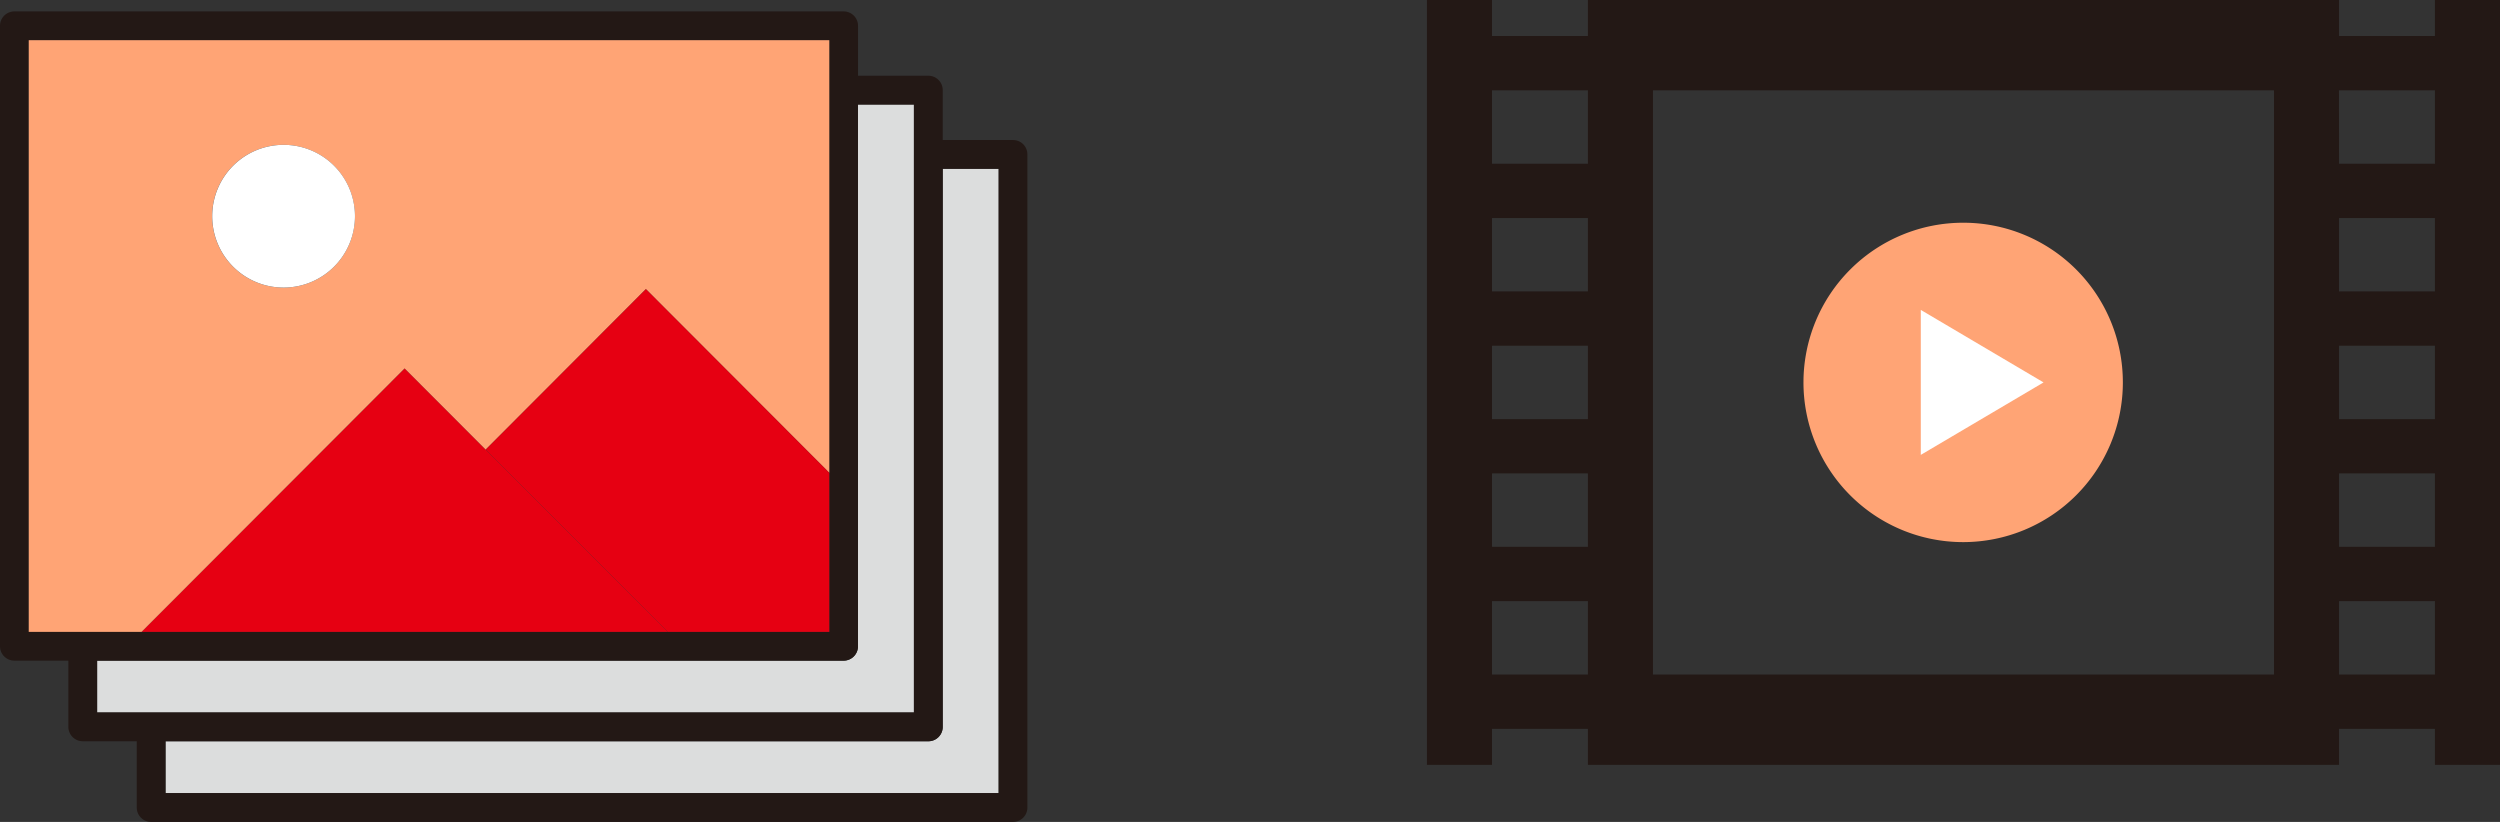
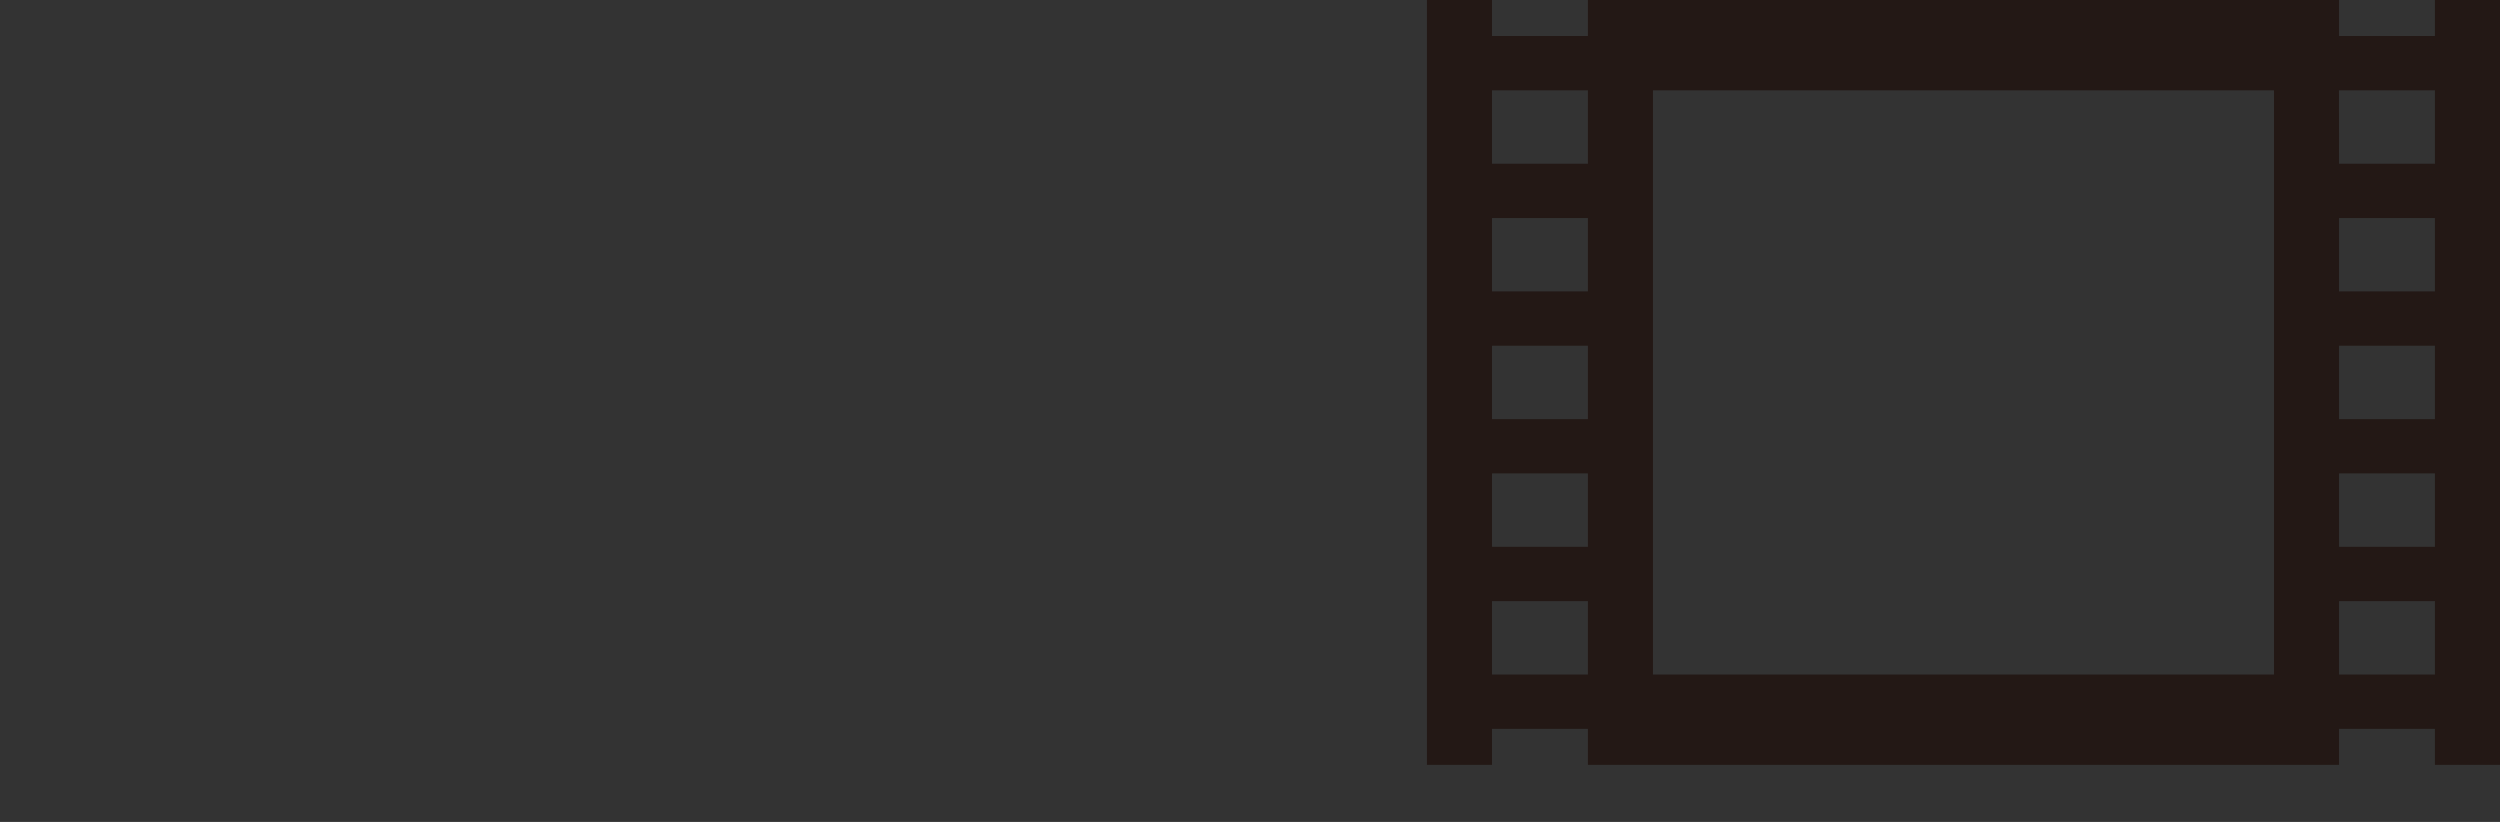
<svg xmlns="http://www.w3.org/2000/svg" width="219" height="72" viewBox="0 0 219 72">
  <rect x="0" y="0" width="219" height="72" fill="#333333" stroke="none" />
  <defs>
    <clipPath id="clip-path">
-       <rect id="長方形_94" data-name="長方形 94" width="90" height="71" transform="translate(0 0)" fill="none" />
-     </clipPath>
+       </clipPath>
    <clipPath id="clip-path-2">
      <rect id="長方形_95" data-name="長方形 95" width="94" height="67" transform="translate(0 0)" fill="none" />
    </clipPath>
  </defs>
  <g id="strong_img1" transform="translate(-259 -2277)">
    <g id="ベクトルスマートオブジェクト" transform="translate(259 2278)">
      <g id="グループ_53" data-name="グループ 53">
        <g id="グループ_52" data-name="グループ 52" clip-path="url(#clip-path)">
-           <path id="パス_138" data-name="パス 138" d="M8.508,56.874H73.9a1.26,1.26,0,0,0,1.259-1.261V8.155h4.9V61.414H8.508Z" fill="#dcdddd" />
+           <path id="パス_138" data-name="パス 138" d="M8.508,56.874H73.9V8.155h4.9V61.414H8.508Z" fill="#dcdddd" />
          <path id="パス_139" data-name="パス 139" d="M87.481,68.477H14.5v-4.54H81.324a1.261,1.261,0,0,0,1.259-1.261V13.787h4.9Z" fill="#dcdddd" />
          <path id="パス_140" data-name="パス 140" d="M88.74,11.264H82.583V6.894a1.26,1.26,0,0,0-1.259-1.261H75.164V1.261A1.26,1.26,0,0,0,73.9,0H1.259A1.26,1.26,0,0,0,0,1.261V55.612a1.26,1.26,0,0,0,1.259,1.261h4.73v5.8a1.261,1.261,0,0,0,1.259,1.261h4.731v5.8A1.26,1.26,0,0,0,13.238,71h75.5A1.26,1.26,0,0,0,90,69.739V12.526a1.26,1.26,0,0,0-1.259-1.261M2.519,2.523H72.646V54.351H2.519ZM8.508,56.874H73.9a1.26,1.26,0,0,0,1.259-1.261V8.155h4.9V61.414H8.508Zm78.973,11.6H14.5v-4.54H81.324a1.261,1.261,0,0,0,1.259-1.261V13.787h4.9Z" fill="#231815" />
          <path id="パス_141" data-name="パス 141" d="M35.443,31.27,12.4,54.351H58.487L42.548,38.386Z" fill="#e60012" />
-           <path id="パス_142" data-name="パス 142" d="M42.548,38.386,56.581,24.33,72.646,40.42V2.523H2.519V54.351H12.4L35.443,31.27Zm-17.7-14.194a6.252,6.252,0,1,1,6.242-6.252,6.247,6.247,0,0,1-6.242,6.252" fill="#ffa475" />
          <path id="パス_143" data-name="パス 143" d="M72.646,40.42,56.581,24.329,42.548,38.386,58.487,54.351H72.646Z" fill="#e60012" />
          <path id="パス_144" data-name="パス 144" d="M24.853,11.688a6.252,6.252,0,1,0,6.242,6.252,6.248,6.248,0,0,0-6.242-6.252" fill="#fff" />
        </g>
      </g>
    </g>
    <g id="ベクトルスマートオブジェクト-2" data-name="ベクトルスマートオブジェクト" transform="translate(384 2277)">
      <path id="パス_145" data-name="パス 145" d="M5.7,52.658H14.1v6.43H5.7Zm74.2,0H88.3v6.43H79.9ZM5.7,41.472H14.1V47.9H5.7Zm74.2,0H88.3V47.9H79.9ZM5.7,30.285H14.1v6.43H5.7Zm74.2,0H88.3v6.43H79.9ZM5.7,19.1H14.1v6.429H5.7Zm74.2,0H88.3v6.429H79.9ZM5.7,7.911H14.1v6.43H5.7Zm14.1,0H74.2V59.089H19.8Zm60.094,0H88.3v6.43H79.9ZM88.3,0V3.155H79.9V0H14.1V3.155H5.7V0H0V67H5.7V63.846H14.1V67H79.9V63.846H88.3V67H94V0Z" fill="#231815" />
      <g id="グループ_55" data-name="グループ 55">
        <g id="グループ_54" data-name="グループ 54" clip-path="url(#clip-path-2)">
-           <path id="パス_146" data-name="パス 146" d="M47,19.511A13.989,13.989,0,1,0,60.962,33.5,13.975,13.975,0,0,0,47,19.511" fill="#ffa475" />
-           <path id="パス_147" data-name="パス 147" d="M43.261,39.848v-12.7L54.014,33.5Z" fill="#fff" />
-         </g>
+           </g>
      </g>
    </g>
  </g>
</svg>